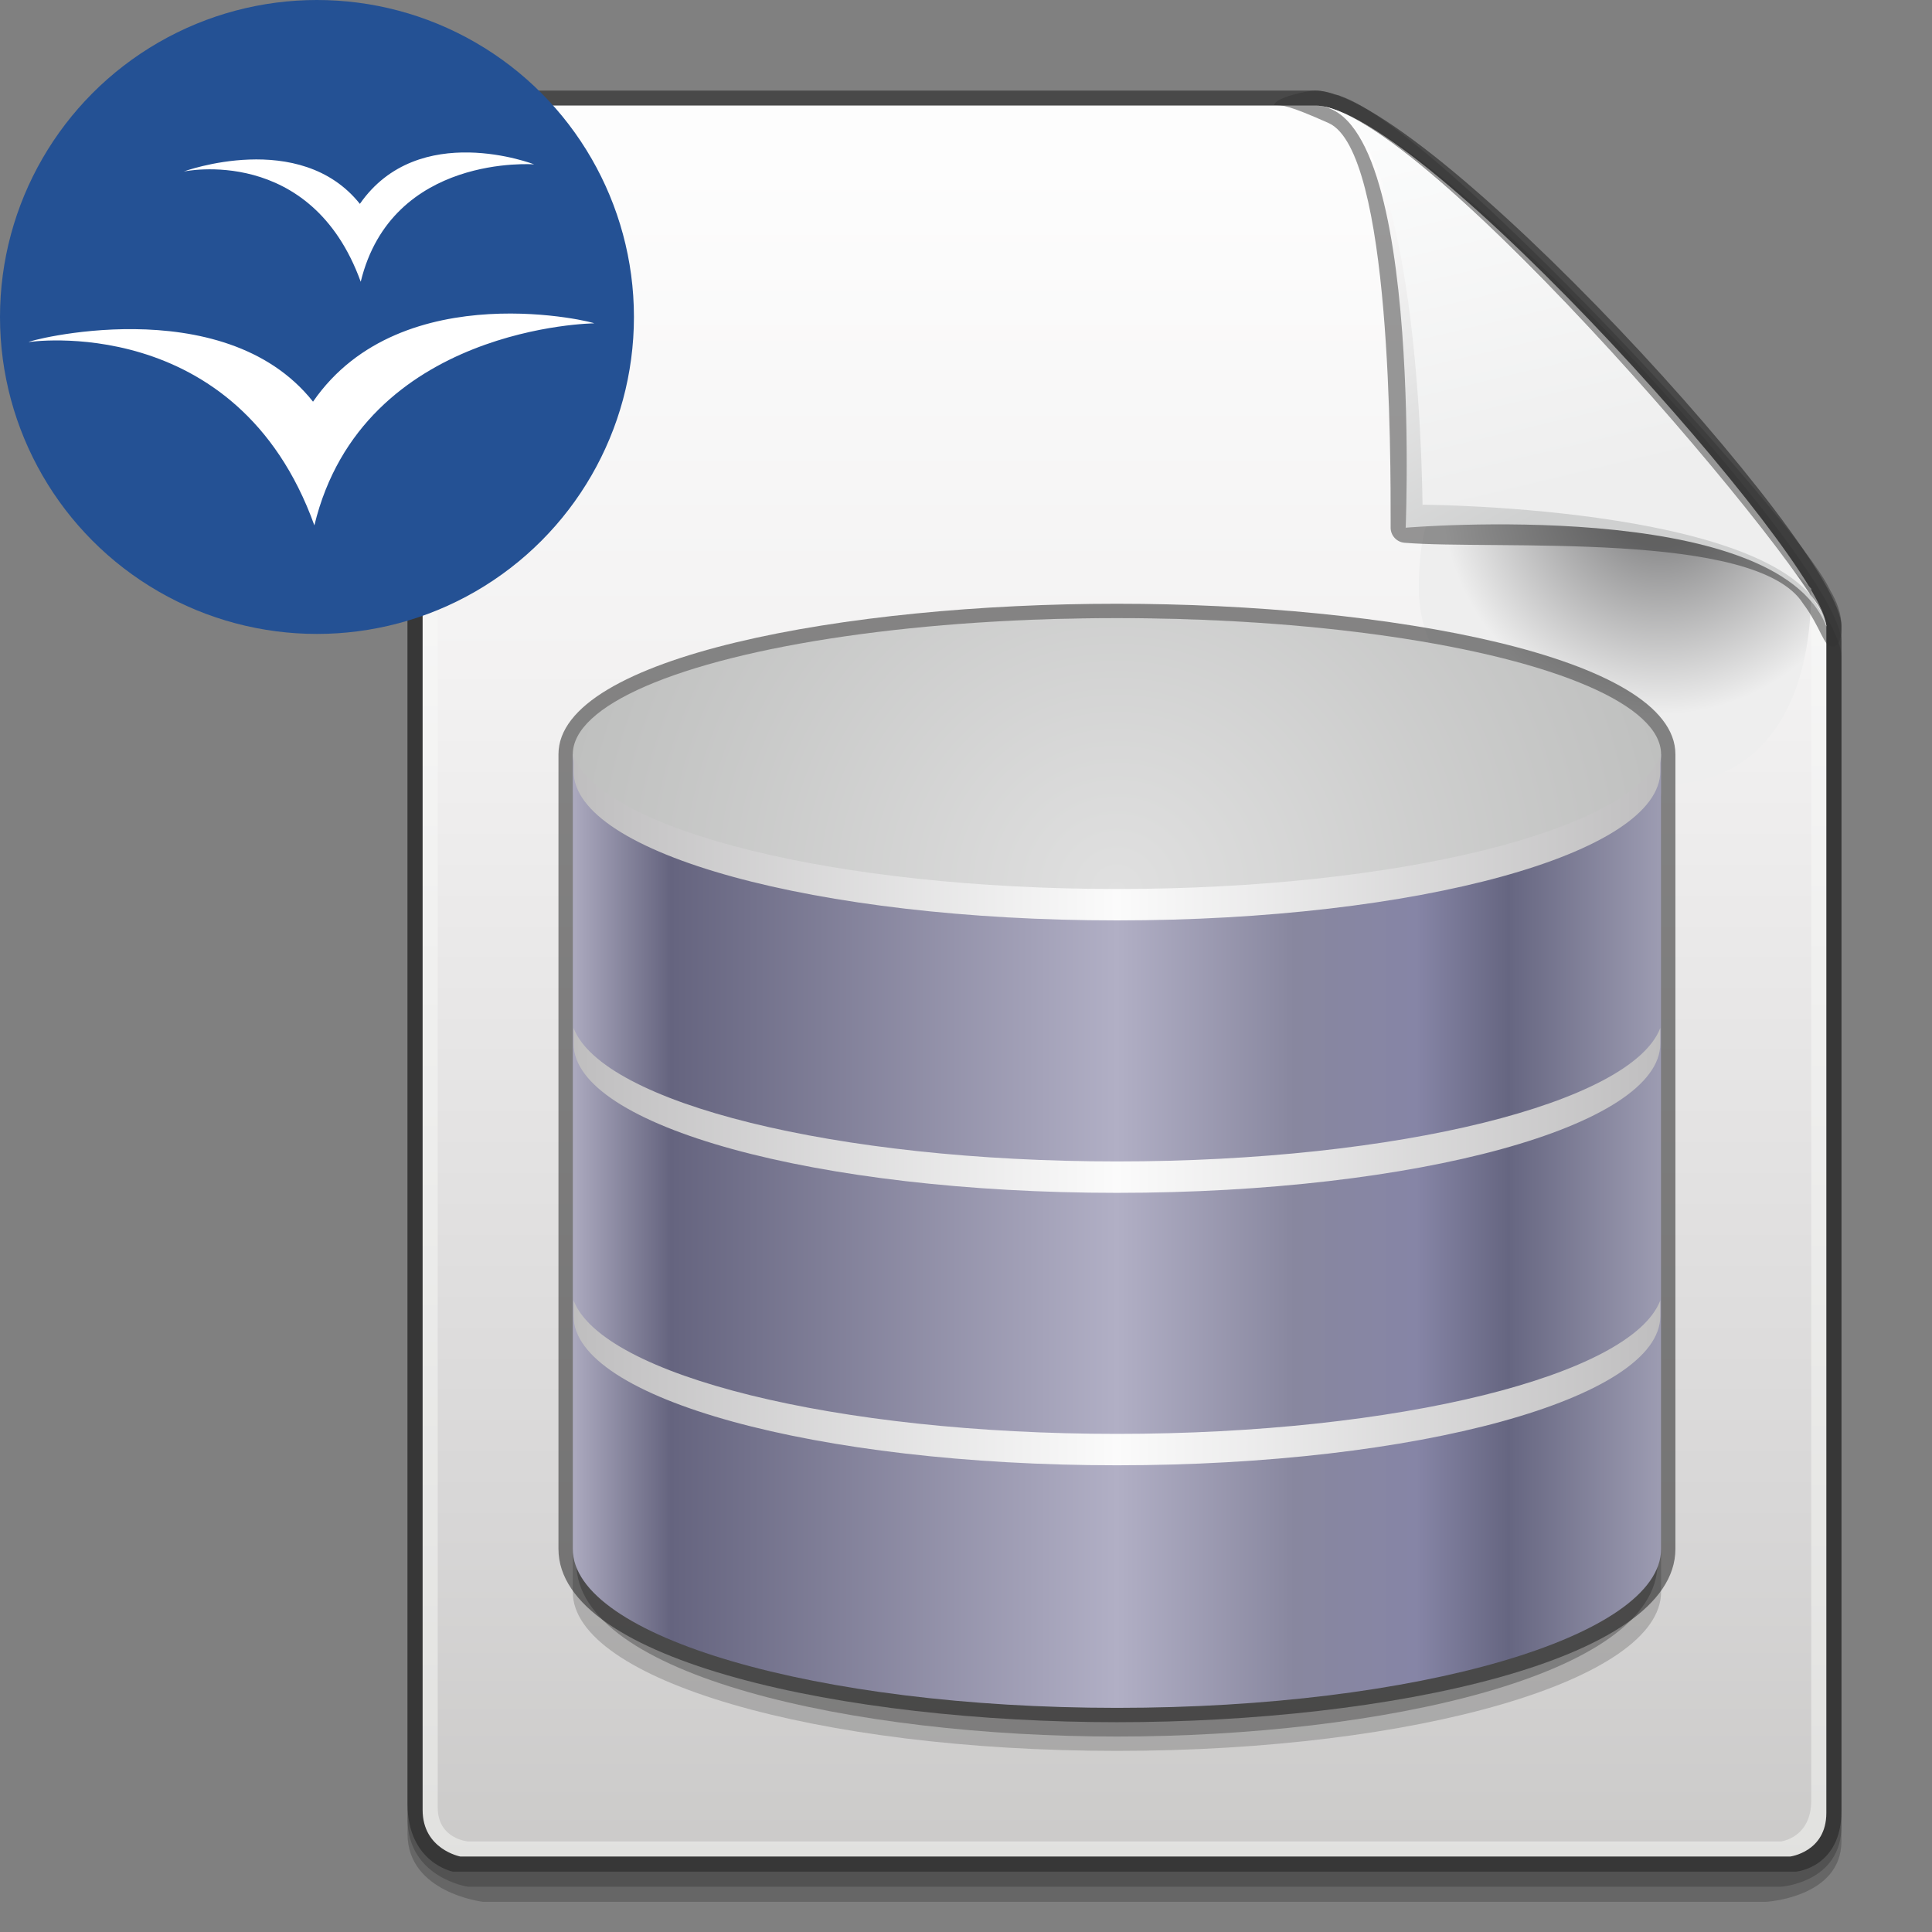
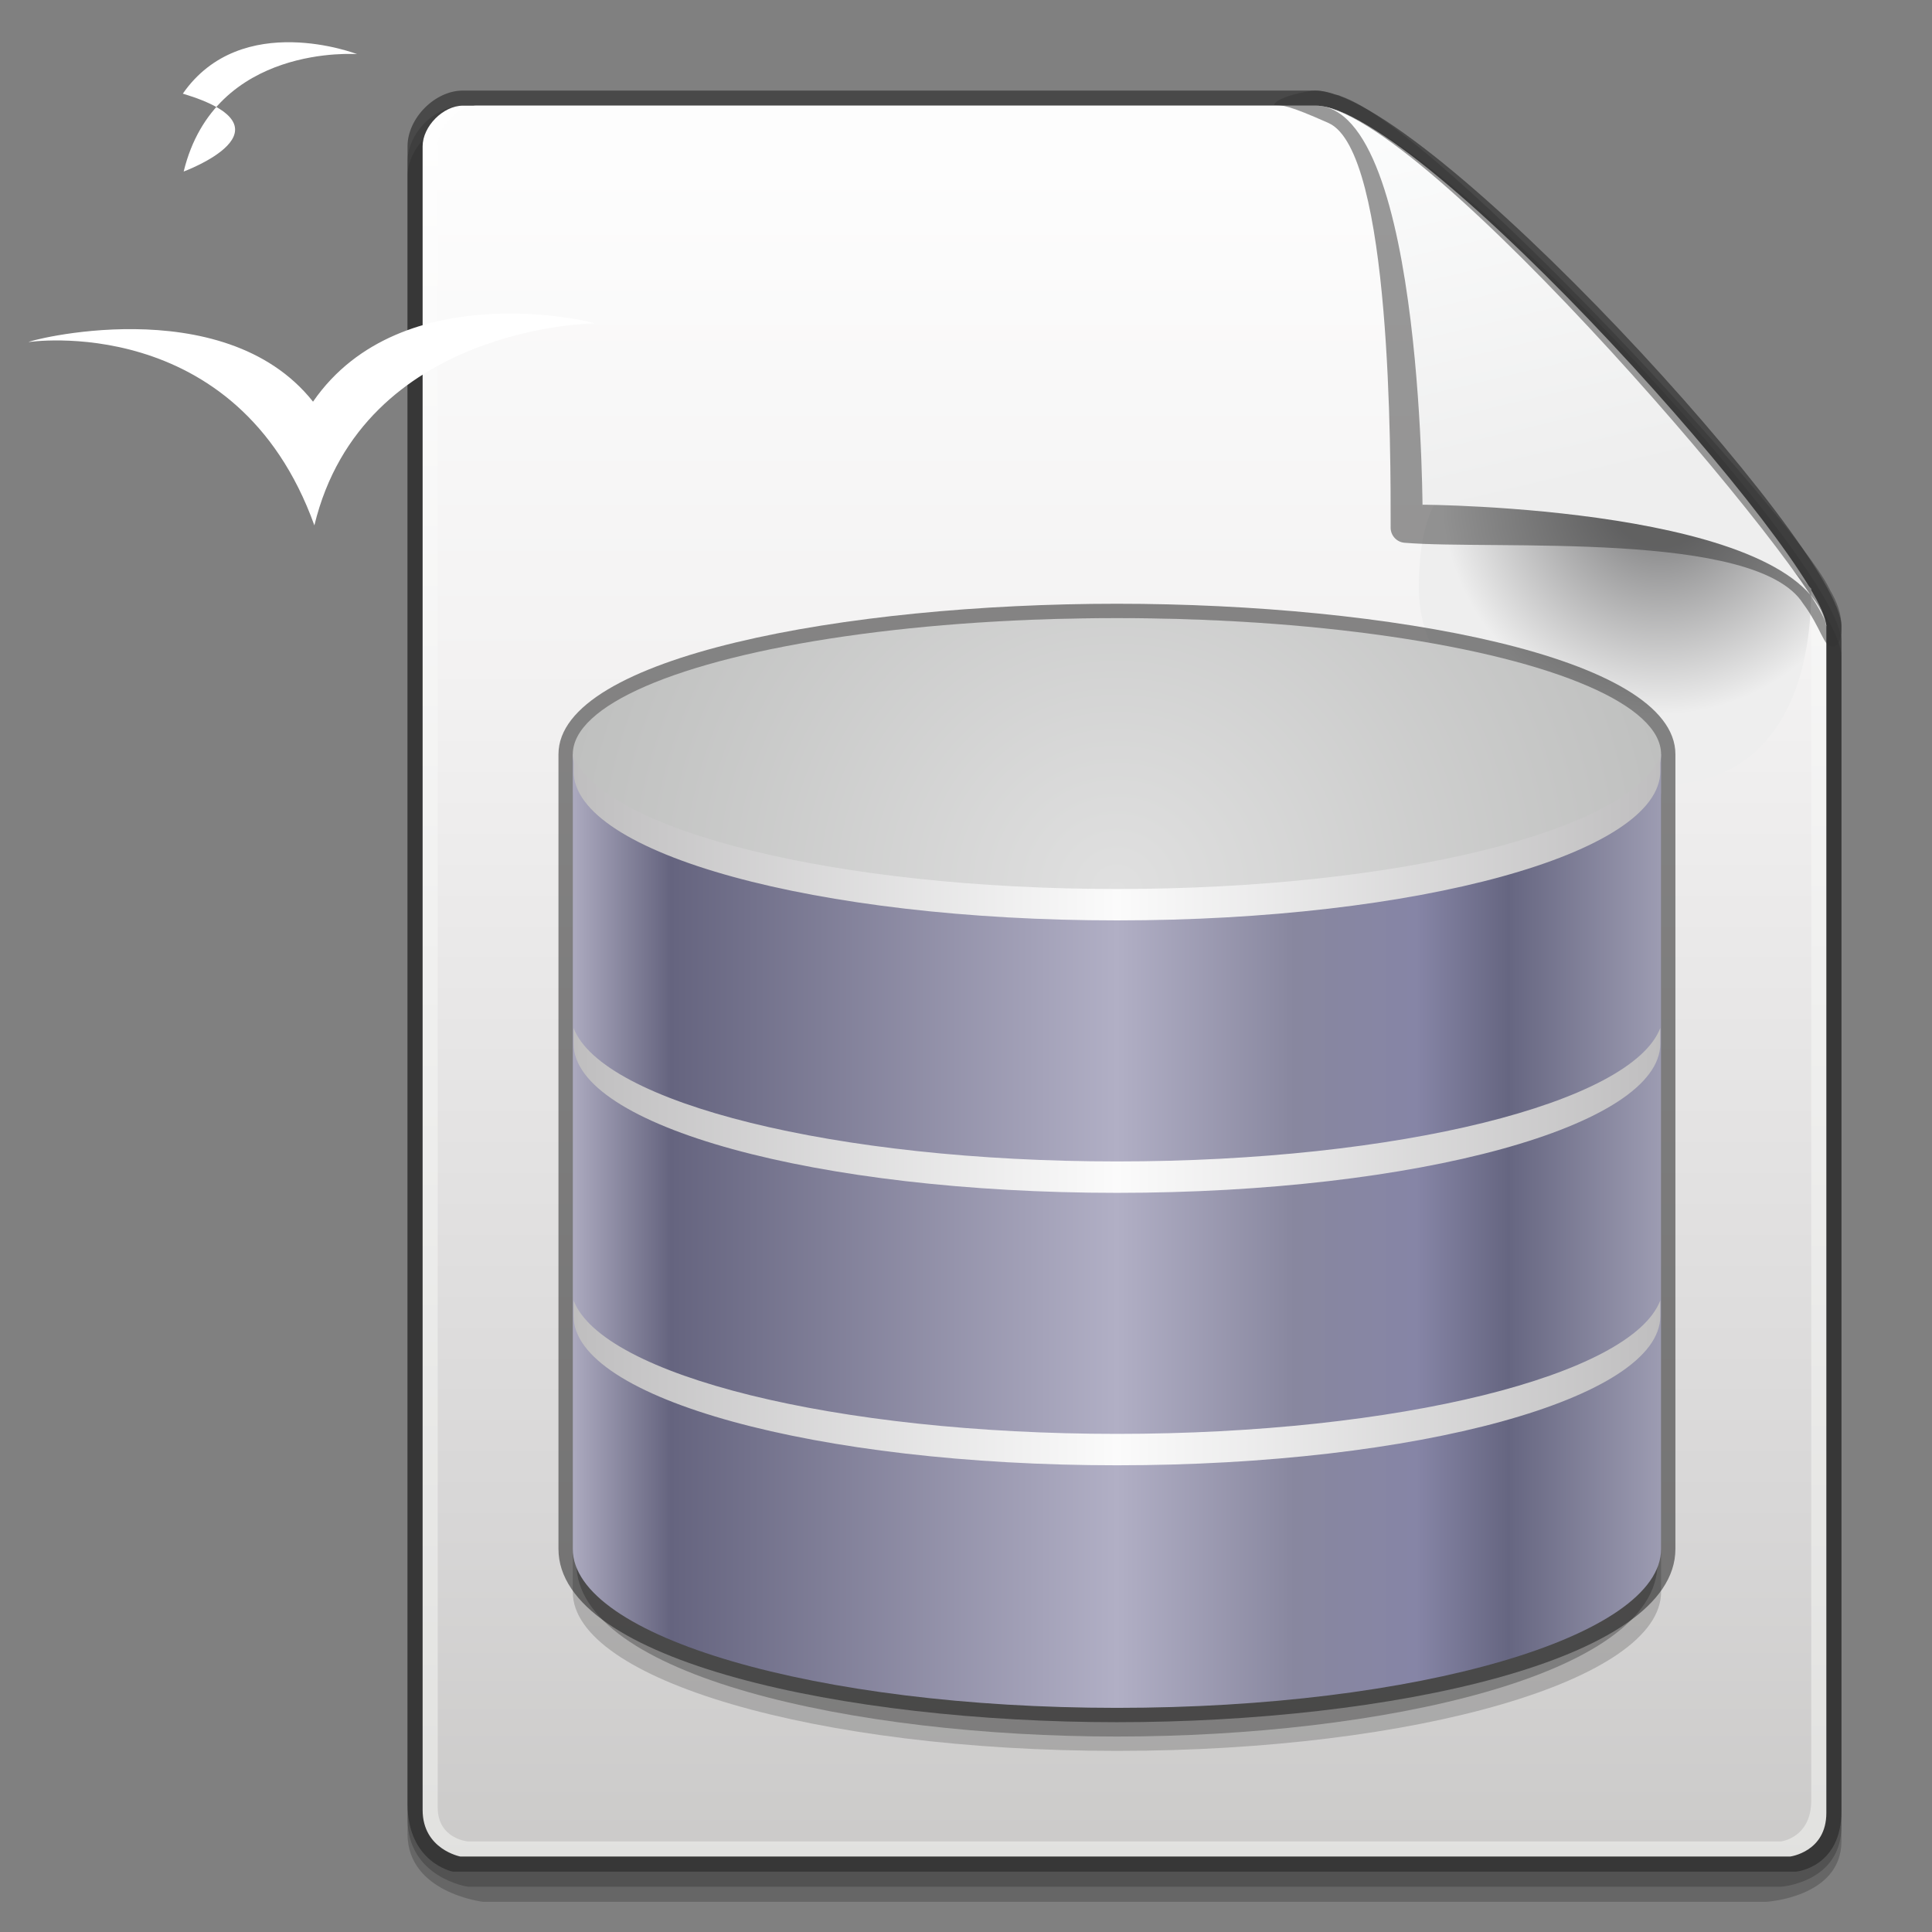
<svg xmlns="http://www.w3.org/2000/svg" version="1.1" width="128" height="128" viewBox="0 0 128 128" overflow="visible" enable-background="new 0 0 128 128" xml:space="preserve">
  <rect x="0" y="0" width="128" height="128" fill="#808080" stroke="none" />
  <g>
    <path opacity="0.2" d="M30.666,7C28.816,7,27,8.83,27,10.694c0,106.39,0,106.39,0,109.807c0,3.917,4,4.499,4,4.499h87    c0,0,4-0.268,4-4.018s0-78.479,0-78.479C122,37.306,94.325,7,87.135,7H30.666z" />
    <path opacity="0.2" d="M30.666,8C28.816,8,27,9.83,27,11.694c0,106.39,0,106.39,0,109.807c0,3.917,5,4.499,5,4.499h85    c0,0,5-0.268,5-4.018s0-78.479,0-78.479C122,38.306,94.325,8,87.135,8H30.666z" />
    <path opacity="0.6" fill="#262626" d="M30.666,6C28.816,6,27,7.83,27,9.694c0,106.39,0,106.39,0,109.807c0,3.917,3,4.499,3,4.499    h89c0,0,3-0.268,3-4.018s0-78.479,0-78.479C122,36.306,94.325,6,87.135,6H30.666z" />
    <linearGradient id="XMLID_9_" gradientUnits="userSpaceOnUse" x1="74.5" y1="5.048" x2="74.5" y2="124.241">
      <stop offset="0" style="stop-color:#FFFFFF" />
      <stop offset="1" style="stop-color:#E1E1DF" />
    </linearGradient>
    <path fill="url(#XMLID_9_)" d="M121,120.113c0,2.584-2.398,2.887-2.398,2.887H30.498c0,0-2.498-0.475-2.498-3.083    C28,100.1,28,10.861,28,9.694C28,8.374,29.359,7,30.666,7c0.994,0,48.469,0,56.469,0C94.167,7,121,37.326,121,41.504    C121,46.123,121,104.649,121,120.113z" />
    <linearGradient id="XMLID_10_" gradientUnits="userSpaceOnUse" x1="74.5" y1="11.082" x2="74.5" y2="121.468">
      <stop offset="0" style="stop-color:#FDFDFD" />
      <stop offset="0.298" style="stop-color:#F3F2F2" />
      <stop offset="0.817" style="stop-color:#D7D6D6" />
      <stop offset="1" style="stop-color:#CCCBCA" />
    </linearGradient>
    <path fill="url(#XMLID_10_)" d="M120,119.282c0,2.481-2,2.718-2,2.718H31c0,0-2-0.163-2-2.249c0-18.015,0-108.874,0-110.057    C29,8.374,30.317,7,31.583,7c0.964,0,47.859,0,55.61,0C94.006,7,120,37.326,120,41.504C120,46.134,120,104.178,120,119.282z" />
    <radialGradient id="XMLID_11_" cx="110" cy="32.87" r="15.596" gradientUnits="userSpaceOnUse">
      <stop offset="0.213" style="stop-color:#8E8E8F" />
      <stop offset="0.927" style="stop-color:#EEEEEE" />
    </radialGradient>
    <path fill="url(#XMLID_11_)" d="M120,39c0,7.18-2.82,13-10,13s-16-5.82-16-13s2.82-9,10-9S115,34,120,39z" />
    <path opacity="0.5" fill="#343434" d="M84.415,6.963c0.547,0,0.947,0.002,3.616,1.193c4.182,1.891,4.103,22.225,4.103,26.673    l-0.001,0.128c0,0.521,0.399,0.959,0.918,1.002c5.973,0.496,23.318-0.848,26.406,4.026c1.199,1.608,1.365,2.858,1.918,2.858    S122,42.057,122,41.504c0-0.797-0.257-1.574-0.766-2.428c-0.004-0.009-0.002-0.018-0.006-0.026    c-0.014-0.028-0.038-0.065-0.053-0.094v-0.001c-2.305-4.699-25.79-30.381-32.354-32.59c-0.006-0.002-0.007-0.008-0.012-0.01    c-0.007-0.003-0.015-0.002-0.021-0.004c-0.021-0.008-0.049-0.023-0.07-0.031c-0.094-0.029-0.187-0.041-0.279-0.043    C88.01,6.133,87.578,6,87.135,6C86.627,6,84.473,6.457,84.415,6.963z" />
    <linearGradient id="XMLID_12_" gradientUnits="userSpaceOnUse" x1="92.023" y1="9.948" x2="104.273" y2="32.947">
      <stop offset="0" style="stop-color:#FFFEFE" />
      <stop offset="1" style="stop-color:#CFD0D0" />
    </linearGradient>
-     <path fill="url(#XMLID_12_)" d="M121,41.504c-3.375-8.629-27.867-6.542-27.867-6.542C93.003,37.629,94.632,7,87.135,7    C94.168,7,121,38.814,121,41.504z" />
    <linearGradient id="XMLID_13_" gradientUnits="userSpaceOnUse" x1="99.53" y1="5.182" x2="105.905" y2="31.931">
      <stop offset="0" style="stop-color:#FCFDFD" />
      <stop offset="1" style="stop-color:#EEEEEE" />
    </linearGradient>
    <path fill="url(#XMLID_13_)" d="M121,41.504c-1.5-7.941-26.75-8.066-26.75-8.066C94.225,36.104,94.524,7,87.135,7    C94.168,7,121,38.814,121,41.504z" />
-     <circle fill="#245194" cx="21" cy="21" r="21" />
    <path fill="#FFFFFF" d="M1.917,22.661c-0.184,0.021,13.768-2.151,18.911,12.146c3.208-13.267,18.657-13.39,18.528-13.384    c0.368,0-12.723-3.357-18.617,5.189C14.757,19.067,1.493,22.661,1.917,22.661z" />
-     <path fill="#FFFFFF" d="M12.169,11.364c0,0,8.426-1.813,11.73,7.303c2.07-8.501,11.492-7.777,11.492-7.777    s-7.664-2.973-11.548,2.617C19.872,8.533,12.166,11.364,12.169,11.364z" />
+     <path fill="#FFFFFF" d="M12.169,11.364c2.07-8.501,11.492-7.777,11.492-7.777    s-7.664-2.973-11.548,2.617C19.872,8.533,12.166,11.364,12.169,11.364z" />
  </g>
  <path opacity="0.3" fill="#141414" d="M38.186,50.925v52.646c0,7.457,18.452,11.479,35.814,11.479s35.814-4.022,35.814-11.479   V50.925c0-6.479-18.452-9.975-35.814-9.975S38.186,44.446,38.186,50.925z" />
  <path opacity="0.2" fill="#141414" d="M74,43.8c-19.912,0-36.052,4.042-36.052,9.025v52.646C37.948,111.285,54.088,116,74,116   s36.051-4.715,36.051-10.529V52.825C110.051,47.841,93.912,43.8,74,43.8z" />
  <path opacity="0.5" fill="#141414" d="M37,49.975v52.646c0,7.456,19.063,11.479,37,11.479s37-4.022,37-11.479V49.975   C111,43.496,91.937,40,74,40S37,43.496,37,49.975z" />
  <linearGradient id="XMLID_14_" gradientUnits="userSpaceOnUse" x1="37.948" y1="81.562" x2="110.051" y2="81.562">
    <stop offset="0" style="stop-color:#ACAABF" />
    <stop offset="0.09" style="stop-color:#65647F" />
    <stop offset="0.5" style="stop-color:#B1AFC5" />
    <stop offset="0.663" style="stop-color:#88879F" />
    <stop offset="0.775" style="stop-color:#8685A6" />
    <stop offset="0.86" style="stop-color:#666681" />
    <stop offset="1" style="stop-color:#9D9CB2" />
  </linearGradient>
  <path fill="url(#XMLID_14_)" d="M37.948,49.975v52.646c0,5.813,16.14,10.529,36.052,10.529s36.051-4.716,36.051-10.529V49.975   H37.948z" />
  <radialGradient id="XMLID_15_" cx="74" cy="58.305" r="37.16" gradientTransform="matrix(1 0 0 1.001 0 0.614)" gradientUnits="userSpaceOnUse">
    <stop offset="0" style="stop-color:#E0E0E0" />
    <stop offset="1" style="stop-color:#BFC0BF" />
  </radialGradient>
  <ellipse fill="url(#XMLID_15_)" cx="74" cy="49.975" rx="36.051" ry="9.025" />
  <linearGradient id="XMLID_16_" gradientUnits="userSpaceOnUse" x1="38" y1="72.852" x2="110" y2="72.852" gradientTransform="matrix(1 0 0 1.001 0 0.614)">
    <stop offset="0" style="stop-color:#BFBEBF" />
    <stop offset="0.5" style="stop-color:#FBFBFB" />
    <stop offset="1" style="stop-color:#BFBEBF" />
  </linearGradient>
  <path fill="url(#XMLID_16_)" d="M74,94.998c-18.63,0-34.104-3.875-36-8.844c0,0.545,0,0.688,0,1.04c0,5.458,16.088,9.885,36,9.885   s36-4.427,36-9.885c0-0.352,0-0.495,0-1.04C108.104,91.123,92.63,94.998,74,94.998z M74,76.948c-18.63,0-34.104-3.875-36-8.844   c0,0.48,0,0.688,0,1.04c0,5.459,16.088,9.885,36,9.885s36-4.426,36-9.885c0-0.352,0-0.445,0-1.04   C108.104,73.073,92.63,76.948,74,76.948z M74,60.979c19.912,0,36-4.426,36-9.885c0-0.352,0-0.395,0-1.04   c-1.896,4.969-17.37,8.844-36,8.844s-34.104-3.875-36-8.844c0,0.646,0,0.688,0,1.04C38,56.553,54.088,60.979,74,60.979z" />
</svg>